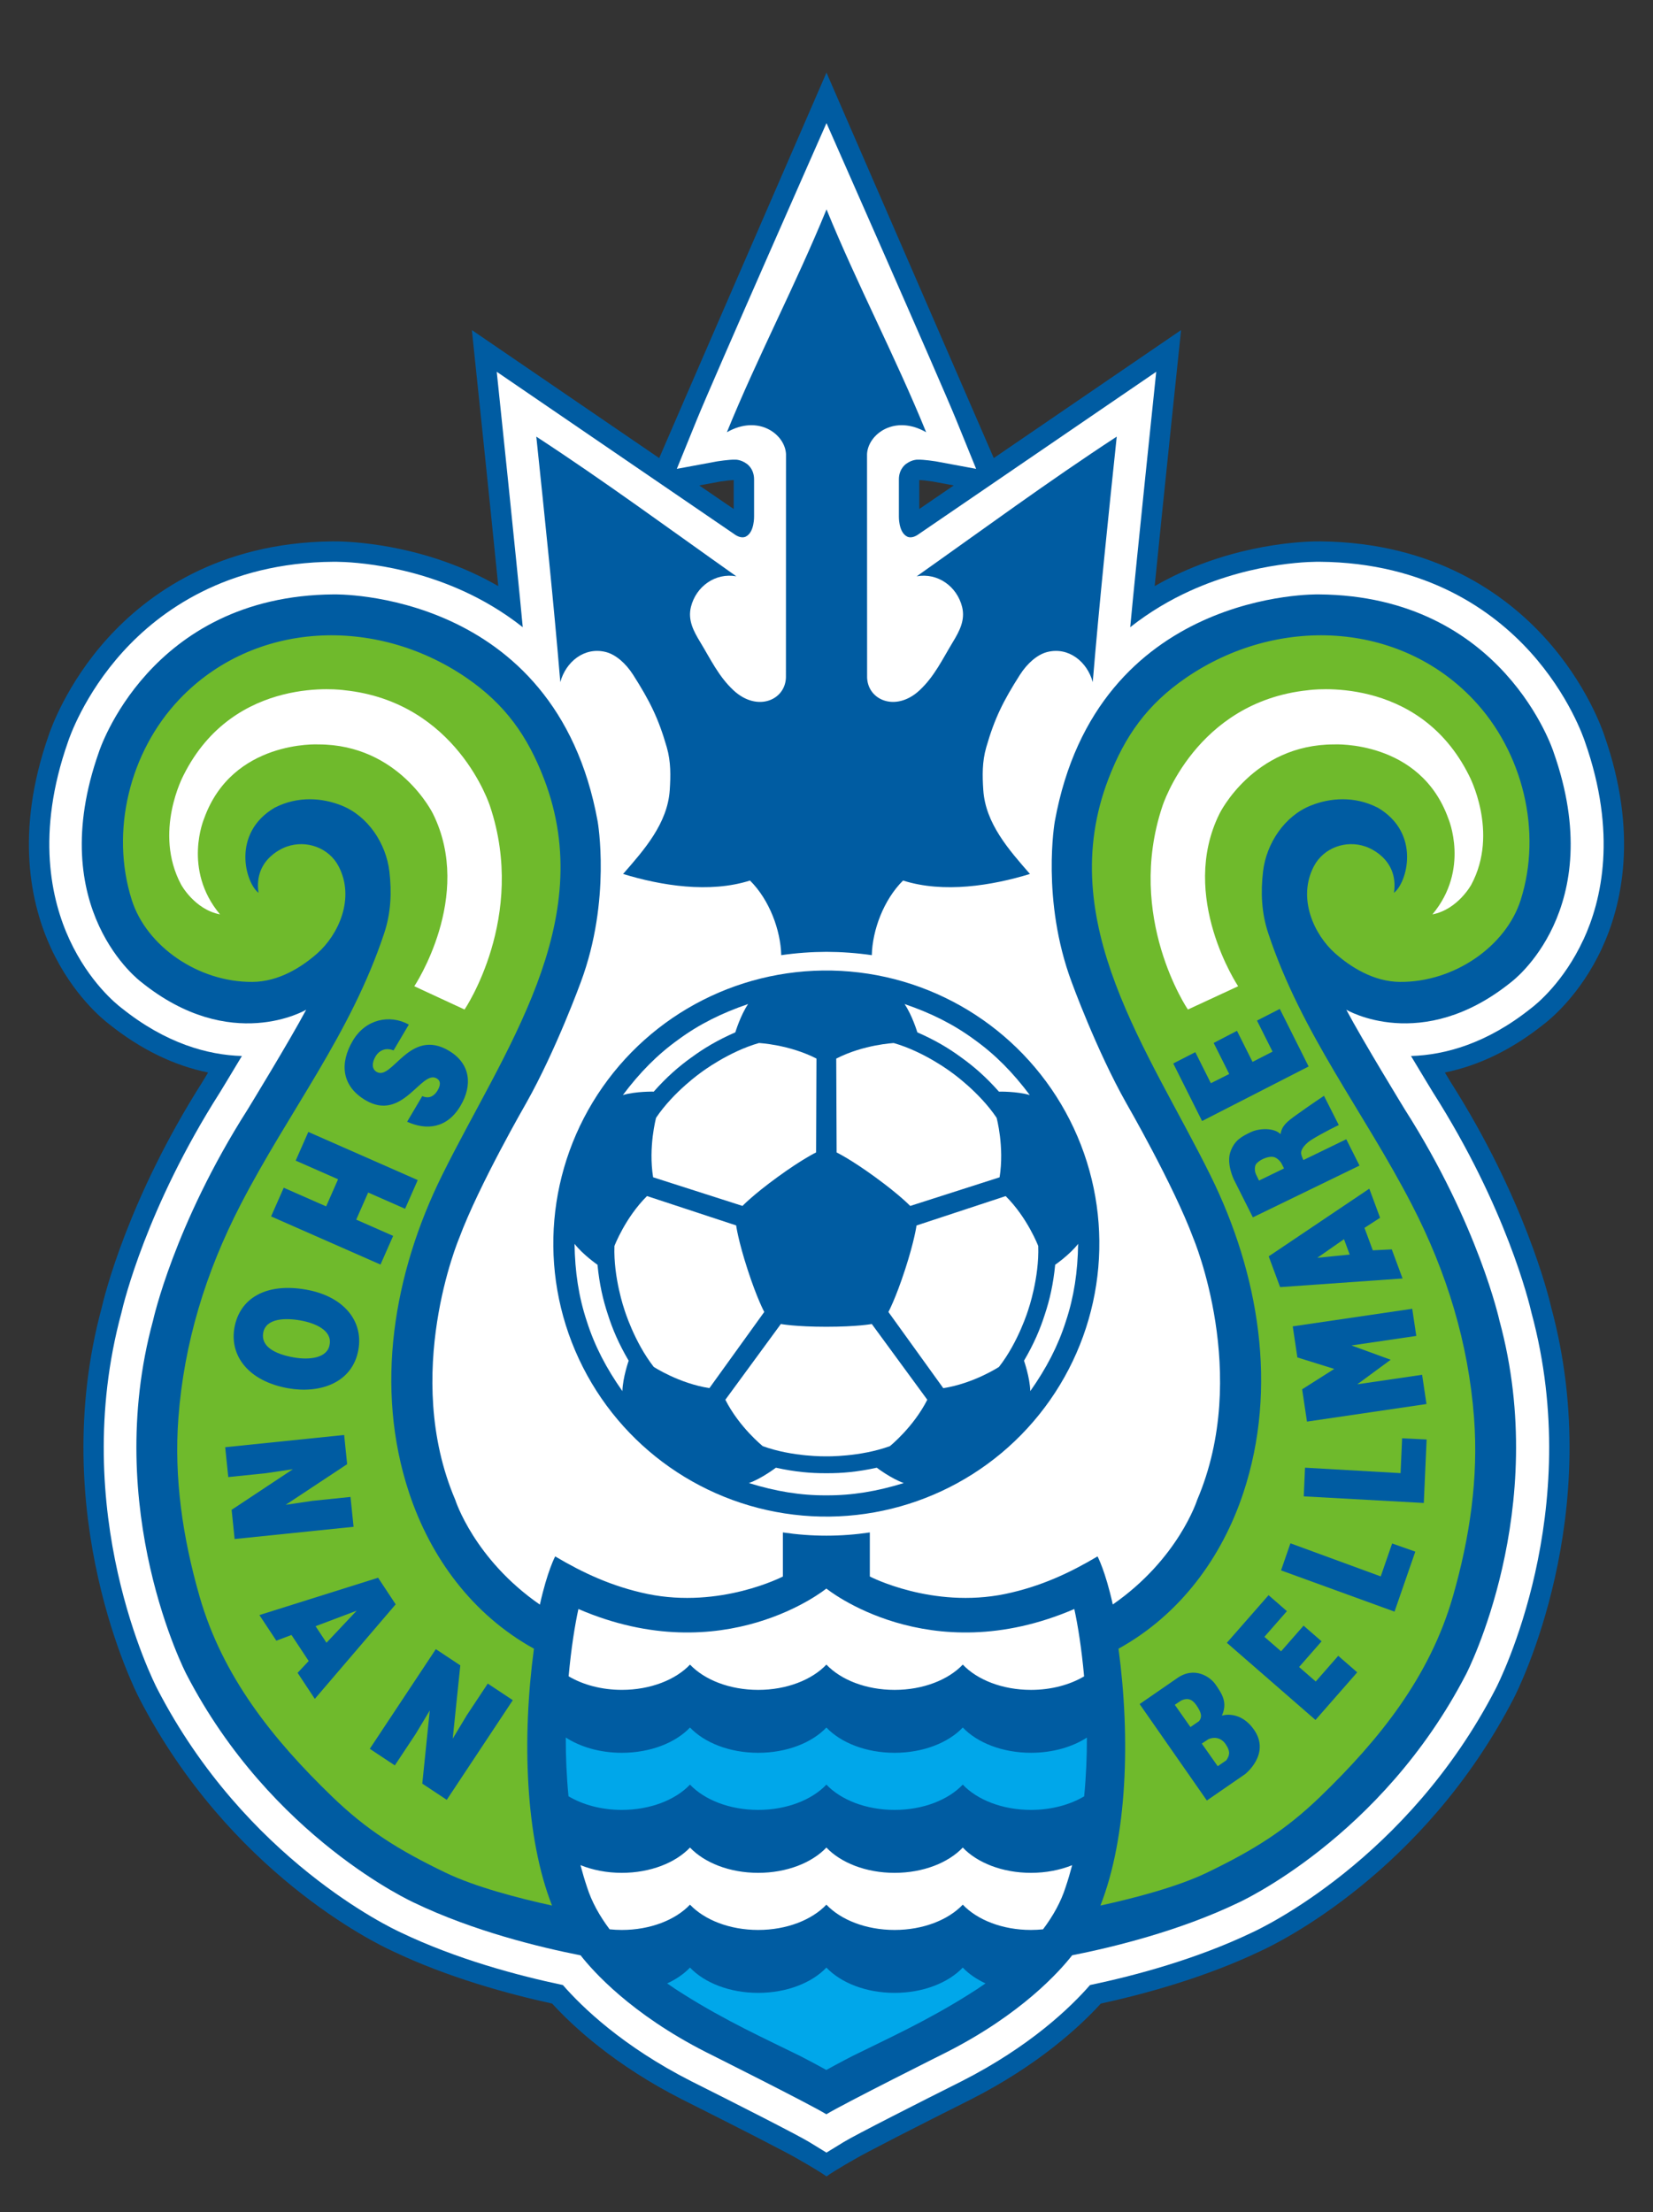
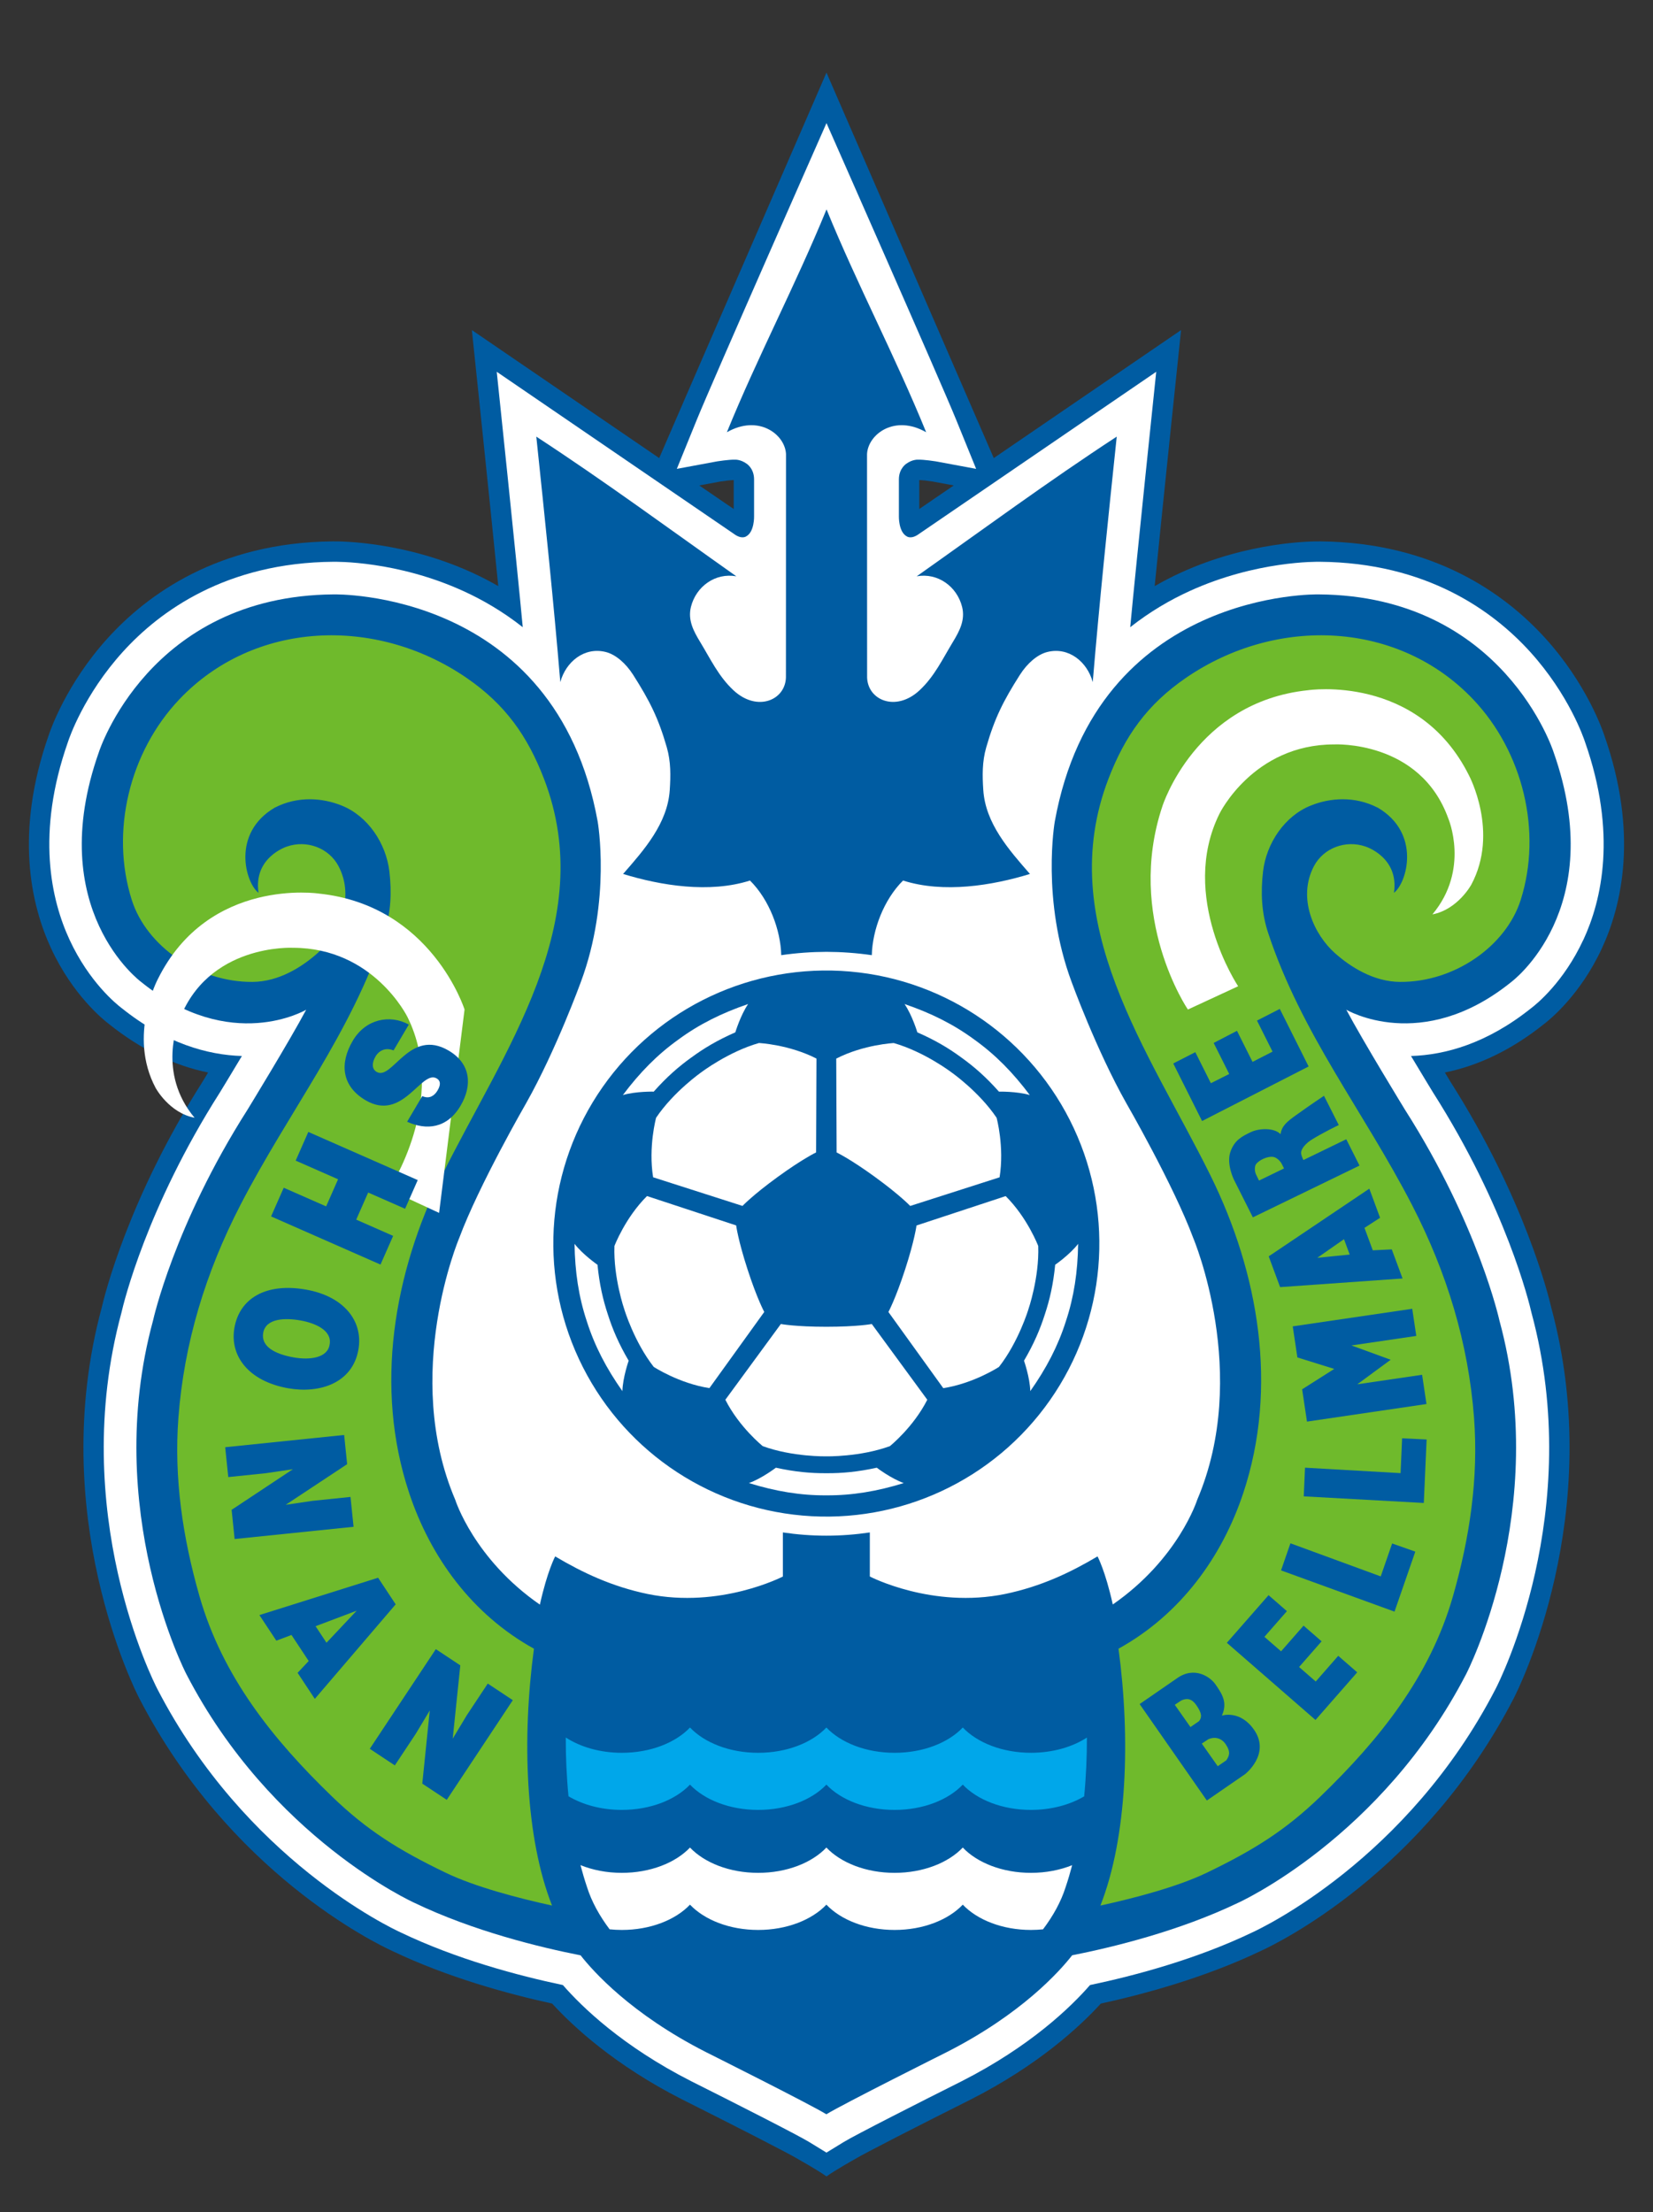
<svg xmlns="http://www.w3.org/2000/svg" id="_ループ_8" data-name="グループ 8" width="40.273mm" height="53.888mm" viewBox="0 0 114.159 152.752">
  <rect x="0" y="0" width="114.159" height="152.752" fill="#333333" stroke="none" />
  <defs>
    <style>
      .cls-1 {
        fill: none;
      }

      .cls-2 {
        fill: #005ca2;
      }

      .cls-3 {
        fill: #fff;
      }

      .cls-4 {
        fill: #00a7ea;
      }

      .cls-5 {
        fill: #6fba2c;
      }
    </style>
  </defs>
  <g>
    <g>
      <path class="cls-1" d="M112.438,66.337c1.538-3.313,2.826-8.804,.261-16.168l.001-0-.007-.022c-.228-.691-1.446-4.062-4.497-7.427-2.755-3.038-7.537-6.62-15.001-7.235v-.098l-1.998-0h-.041l.001-.001c-.067-.001-.164-.001-.275,.001h-1.683c-.008,0-.015,.036-.021,.096-1.707,.16-4.274,.583-7.081,1.668l1.46-14.15,.442-4.285-3.556,2.427-10.937,7.474c-2.503-5.776-9.048-20.842-10.593-24.398l-1.832-4.218-1.833,4.218c-1.545,3.556-8.09,18.622-10.593,24.398l-10.937-7.474-3.564-2.436,.45,4.294,1.46,14.15c-2.785-1.076-5.333-1.501-7.041-1.664v-.101h-1.802c-.051-0-.089,0-.129,0h-.088l-.074,.001-1.954,.043c-.001,0-.002,.023-.002,.055-7.467,.614-12.251,4.197-15.007,7.236-3.018,3.328-4.24,6.655-4.488,7.399l-.017,.05,.001,0c-2.565,7.363-1.277,12.855,.261,16.167,1.648,3.548,3.939,5.467,4.602,5.971,1.585,1.267,3.261,2.241,4.995,2.917-4.551,7.64-6.077,13.911-6.245,14.642-4.025,14.938,2.489,27.78,2.768,28.319,6.531,12.644,17.227,17.807,18.426,18.354,3.775,1.805,7.872,2.952,10.835,3.627,1.773,1.846,4.689,4.343,9.097,6.584,4.183,2.093,7.462,3.789,7.906,4.063,.323,.183,.662,.38,.969,.564l2.004,1.375,2.007-1.375c.299-.179,.62-.365,.897-.522,.517-.317,3.795-2.013,7.967-4.1,4.418-2.246,7.335-4.743,9.108-6.589,2.963-.674,7.062-1.822,10.867-3.641,1.166-.532,11.862-5.694,18.395-18.341,.279-.538,6.791-13.381,2.749-28.39-.151-.663-1.673-6.914-6.229-14.57,1.737-.678,3.424-1.659,5.035-2.948,.624-.473,2.915-2.392,4.563-5.94Z" />
      <g>
        <path class="cls-2" d="M49.768,33.247c.299-.047,.704-.093,.903-.098v1.999l-2.38-1.627,1.477-.274Zm60.857,32.248c1.387-2.987,2.542-7.969,.165-14.735l.01,.029c-.116-.356-1.219-3.566-4.086-6.727-2.727-3.007-7.631-6.601-15.519-6.678v-0l-.012-0h0l-.004-0-.025-0-.009-0h0l-.007-0h-.005c-.575-.006-4.907,.023-9.572,2.153-.623,.284-1.229,.598-1.818,.936,.553-5.555,1.824-17.681,1.824-17.681l-12.936,8.84c-.153-.375-11.553-26.618-11.553-26.618,0,0-11.401,26.243-11.553,26.618l-12.937-8.84s1.271,12.126,1.824,17.681c-.589-.339-1.195-.652-1.817-.936-4.665-2.13-8.997-2.159-9.572-2.153h-.005l-.007,0h0l-.009,0-.025,0-.004,0h0l-.012,0v0c-7.887,.076-12.792,3.671-15.519,6.678-2.867,3.161-3.97,6.372-4.086,6.727l.01-.029c-2.377,6.766-1.222,11.747,.165,14.735,1.489,3.208,3.583,4.906,3.998,5.221,2.18,1.743,4.473,2.861,6.843,3.343l-.389,.645c-5.122,8.054-6.772,14.774-6.964,15.61-3.843,14.269,2.33,26.442,2.595,26.953,6.218,12.037,16.309,16.92,17.481,17.455,3.846,1.839,8.045,2.978,11.037,3.63,1.443,1.58,4.32,4.253,8.971,6.617,3.471,1.737,7.426,3.759,8.05,4.144,.002,.001,1.31,.735,1.918,1.169v.011l.008-.005,.008,.005v-.011c.608-.435,1.916-1.168,1.918-1.169,.624-.385,4.578-2.407,8.05-4.144,4.651-2.364,7.528-5.037,8.971-6.617,2.992-.652,7.191-1.791,11.037-3.63,1.172-.535,11.264-5.418,17.481-17.455,.265-.512,6.438-12.685,2.595-26.953-.192-.836-1.842-7.556-6.965-15.61l-.389-.645c2.369-.482,4.663-1.6,6.842-3.343,.415-.315,2.509-2.013,3.998-5.221Zm-44.758-31.974l-2.38,1.627v-1.999c.199,.004,.604,.051,.903,.098l1.477,.274Z" />
        <path class="cls-3" d="M109.348,64.903c1.278-2.753,2.333-7.358,.114-13.675-.088-.268-1.105-3.258-3.79-6.219-2.545-2.806-7.134-6.163-14.547-6.217l.038,.001c-.178-.004-4.402-.081-9.015,2.025-1.302,.594-2.712,1.402-4.093,2.492,.402-4.34,1.796-17.638,1.796-17.638l-16.387,11.199c-.54,.399-.845,.164-.845,.164-.575-.317-.54-1.397-.54-1.397v-2.535c0-.775,.528-1.092,.528-1.092,.411-.293,.786-.27,.786-.27,.422-.012,1.232,.117,1.232,.117l2.789,.518-1.375-3.38c-1.09-2.679-8.96-20.497-8.96-20.497,0,0-7.871,17.818-8.961,20.497l-1.375,3.38,2.789-.518s.81-.129,1.232-.117c0,0,.376-.023,.786,.27,0,0,.528,.317,.528,1.092v2.535s.035,1.08-.54,1.397c0,0-.305,.235-.845-.164l-16.387-11.199s1.395,13.298,1.796,17.638c-1.38-1.09-2.79-1.898-4.093-2.492-4.613-2.106-8.837-2.029-9.015-2.025l.038-.001c-7.413,.054-12.003,3.411-14.547,6.217-2.685,2.961-3.703,5.951-3.79,6.219-2.219,6.317-1.164,10.922,.114,13.675,1.358,2.924,3.234,4.436,3.575,4.695,3.072,2.464,5.972,3.251,8.322,3.322-.793,1.327-1.457,2.414-1.526,2.526-5.054,7.942-6.64,14.526-6.794,15.202-3.721,13.76,2.222,25.48,2.477,25.973,6.086,11.783,16.174,16.53,16.823,16.825,3.847,1.842,8.078,2.973,11.188,3.627,1.324,1.52,4.119,4.229,8.865,6.642,2.753,1.377,7.386,3.729,8.151,4.201l1.182,.724v.006l.005-.003,.005,.003v-.006l1.181-.724c.765-.472,5.398-2.823,8.151-4.201,4.746-2.413,7.541-5.122,8.865-6.642,3.111-.654,7.341-1.785,11.188-3.627,.649-.296,10.737-5.042,16.823-16.825,.255-.493,6.198-12.213,2.477-25.973-.154-.676-1.739-7.26-6.794-15.202-.068-.112-.732-1.198-1.526-2.526,2.35-.071,5.25-.858,8.322-3.322,.341-.259,2.218-1.771,3.575-4.695Z" />
        <g>
          <circle class="cls-2" cx="57.068" cy="85.871" r="18.855" transform="translate(-30.957 32.185) rotate(-25.014)" />
          <g>
            <g>
              <path class="cls-3" d="M57.068,101.729c-1.081,.007-2.166-.091-3.483-.38,0,0-.976,.743-1.863,1.061,1.841,.569,3.559,.859,5.346,.847,1.787,.012,3.505-.278,5.346-.847-.887-.318-1.863-1.061-1.863-1.061-1.317,.289-2.402,.387-3.483,.38Z" />
              <path class="cls-3" d="M72.158,90.765c-.328,1.03-.756,2.032-1.438,3.195,0,0,.405,1.158,.434,2.1,1.11-1.575,1.917-3.119,2.457-4.823,.564-1.696,.819-3.419,.847-5.346-.577,.746-1.585,1.444-1.585,1.444-.132,1.341-.374,2.404-.715,3.43Z" />
              <path class="cls-3" d="M66.394,73.025c.878,.63,1.699,1.347,2.594,2.355,0,0,1.226-.028,2.131,.236-1.155-1.543-2.374-2.787-3.827-3.827-1.439-1.06-2.999-1.836-4.822-2.457,.531,.779,.883,1.954,.883,1.954,1.235,.54,2.171,1.099,3.041,1.739Z" />
              <path class="cls-3" d="M47.742,73.026c.871-.641,1.806-1.199,3.041-1.74,0,0,.353-1.175,.883-1.954-1.824,.622-3.384,1.397-4.822,2.457-1.453,1.041-2.672,2.285-3.827,3.827,.905-.264,2.131-.236,2.131-.236,.895-1.008,1.716-1.725,2.594-2.355Z" />
              <path class="cls-3" d="M41.979,90.765c-.34-1.026-.583-2.088-.715-3.429,0,0-1.008-.698-1.585-1.444,.028,1.927,.283,3.65,.847,5.346,.541,1.703,1.347,3.247,2.457,4.822,.028-.942,.434-2.1,.434-2.1-.682-1.163-1.11-2.165-1.438-3.195Z" />
            </g>
            <g>
              <path class="cls-3" d="M57.067,91.617c-2.131,0-3.141-.19-3.141-.19l-3.832,5.229c.962,1.902,2.583,3.204,2.583,3.204,2.067,.754,4.39,.704,4.39,.704,0,0,2.322,.049,4.39-.704,0,0,1.621-1.302,2.583-3.204l-3.832-5.229s-1.009,.19-3.141,.19Z" />
              <path class="cls-3" d="M62.506,87.667c-.659,2.027-1.151,2.929-1.151,2.929l3.789,5.26c2.106-.327,3.846-1.466,3.846-1.466,1.356-1.733,2.026-3.957,2.026-3.957,0,0,.764-2.193,.686-4.392,0,0-.738-1.944-2.249-3.447l-6.157,2.029s-.132,1.019-.79,3.046Z" />
              <path class="cls-3" d="M60.43,81.274c1.724,1.253,2.43,2,2.43,2l6.173-1.978c.34-2.104-.206-4.111-.206-4.111-1.23-1.825-3.137-3.15-3.137-3.15,0,0-1.85-1.405-3.965-2.01,0,0-2.077,.101-3.973,1.074l.027,6.482s.928,.44,2.652,1.693Z" />
              <path class="cls-3" d="M53.708,81.272c1.724-1.253,2.652-1.693,2.652-1.693l.026-6.482c-1.896-.973-3.973-1.074-3.973-1.074-2.115,.605-3.965,2.01-3.965,2.01,0,0-1.908,1.325-3.137,3.15,0,0-.546,2.007-.206,4.111l6.173,1.978s.705-.747,2.429-2Z" />
              <path class="cls-3" d="M51.63,87.665c-.659-2.027-.79-3.046-.79-3.046l-6.157-2.028c-1.511,1.502-2.249,3.447-2.249,3.447-.078,2.199,.687,4.392,.687,4.392,0,0,.671,2.224,2.026,3.957,0,0,1.74,1.139,3.846,1.466l3.788-5.26s-.493-.901-1.151-2.928Z" />
            </g>
          </g>
        </g>
        <path class="cls-2" d="M57.082,65.727c1.031,.003,2.086,.08,3.126,.23,.044-1.737,.816-3.818,2.157-5.154,2.81,.895,6.163,.345,8.765-.454-1.464-1.673-3.07-3.494-3.222-5.79-.066-.987-.084-1.954,.203-2.952,.583-2.028,1.188-3.22,2.319-4.998,.525-.826,1.225-1.413,1.884-1.583,1.484-.383,2.77,.67,3.152,2.073,.473-5.66,1.065-11.301,1.658-16.949-4.706,3.073-9.227,6.403-13.815,9.646,1.443-.262,2.779,.691,3.135,2.109,.229,.914-.185,1.682-.635,2.424-.72,1.187-1.27,2.37-2.293,3.329-1.669,1.564-3.687,.665-3.632-1.005l-.005-15.303c.072-1.365,1.903-2.749,4.083-1.503-2.12-5.211-4.753-10.182-6.881-15.389-2.128,5.207-4.761,10.178-6.881,15.389,2.18-1.246,4.011,.138,4.083,1.503l-.005,15.303c.055,1.671-1.963,2.57-3.632,1.005-1.023-.959-1.573-2.142-2.293-3.329-.45-.742-.864-1.509-.635-2.424,.355-1.418,1.692-2.371,3.135-2.109-4.588-3.244-9.109-6.574-13.815-9.646,.593,5.648,1.184,11.289,1.658,16.949,.383-1.403,1.668-2.456,3.153-2.073,.659,.17,1.359,.757,1.884,1.583,1.13,1.778,1.736,2.969,2.318,4.998,.287,.998,.268,1.966,.203,2.952-.153,2.297-1.758,4.118-3.222,5.79,2.602,.799,5.955,1.349,8.765,.454,1.341,1.336,2.113,3.417,2.157,5.154,1.039-.15,2.094-.227,3.125-.23h.006Z" />
        <g>
          <g>
            <path class="cls-2" d="M104.37,67.81s6.769-4.989,2.92-15.88c0,0-3.444-10.791-16.213-10.885,0,0-15.322-.369-18.232,15.685,0,0-.95,5.4,1.163,11.08,0,0,1.705,4.695,3.771,8.357,0,0,3.269,5.666,4.631,9.328,0,0,3.977,9.393,.269,18.078,0,0-1.286,4.071-5.828,7.221-.512-2.316-1.053-3.32-1.053-3.32-1.884,1.117-3.902,2.079-6.384,2.595-5.03,1.033-9.342-1.206-9.342-1.206v-3.044c-.98,.146-1.982,.223-3.003,.223-1.02,0-2.023-.077-3.002-.223v3.044s-4.312,2.239-9.342,1.206c-2.481-.516-4.5-1.478-6.384-2.595,0,0-.542,1.007-1.056,3.33-4.553-3.151-5.842-7.231-5.842-7.231-3.709-8.685,.269-18.078,.269-18.078,1.361-3.662,4.631-9.328,4.631-9.328,2.065-3.662,3.771-8.357,3.771-8.357,2.113-5.68,1.163-11.08,1.163-11.08-2.91-16.055-18.233-15.685-18.233-15.685-12.769,.094-16.213,10.885-16.213,10.885-3.849,10.891,2.92,15.88,2.92,15.88,6.197,5,11.394,1.915,11.394,1.915-1.146,2.157-4.055,6.908-4.055,6.908-5.08,7.975-6.518,14.543-6.518,14.543-3.568,13.097,2.288,24.407,2.288,24.407,5.868,11.361,15.767,15.816,15.767,15.816,4.077,1.957,8.677,3.072,11.471,3.623,.852,1.09,3.481,4.051,8.659,6.683,0,0,7.178,3.591,8.313,4.292,1.136-.701,8.313-4.292,8.313-4.292,5.184-2.635,7.813-5.6,8.662-6.687,2.795-.552,7.383-1.667,11.451-3.619,0,0,9.899-4.455,15.767-15.816,0,0,5.855-11.309,2.288-24.407,0,0-1.437-6.568-6.518-14.543,0,0-2.909-4.751-4.055-6.908,0,0,5.197,3.084,11.394-1.915Z" />
            <g>
              <path class="cls-5" d="M95.14,55.768c-1.595-.816-3.286-.675-4.604-.147-1.829,.724-3.082,2.628-3.308,4.558-.169,1.444-.107,2.859,.356,4.255,2.321,6.994,6.574,12.268,9.93,18.769,2.401,4.65,3.898,9.538,4.287,14.714,.31,4.135-.293,8.248-1.46,12.317-1.589,5.538-5.062,9.869-9.14,13.811-2.418,2.337-4.606,3.705-7.855,5.27-2.024,.975-4.999,1.755-7.35,2.269,1.857-4.713,2.079-11.59,1.25-17.737,4.267-2.361,7.144-6.311,8.621-10.762,2.418-7.289,1.064-15.166-2.263-21.902-4.251-8.606-10.87-17.48-7.05-27.411,1.129-2.937,2.668-5.134,5.377-6.984,6.276-4.285,14.672-3.913,19.816,1.514,3.436,3.625,4.771,9.122,3.276,13.838-1.011,3.19-4.581,5.692-8.341,5.663-1.823-.014-3.409-1.031-4.472-1.97-1.453-1.283-2.63-3.8-1.472-6.015,.662-1.267,2.205-1.839,3.57-1.361,0,0,2.325,.728,1.961,3.193,.892-.669,1.901-4.108-1.127-5.885Z" />
              <path class="cls-3" d="M82.037,69.71s-4.329-6.368-1.758-14.043c0,0,2.275-7.196,10.056-8.006,0,0,7.604-1.15,11.114,5.88,0,0,2.1,3.918,.163,7.544,0,0-.927,1.716-2.687,2.056,2.605-3.11,1.096-6.626,1.096-6.626-1.948-5.422-7.885-5.111-7.885-5.111-5.586,0-7.916,4.784-7.916,4.784-2.84,5.727,1.288,11.915,1.288,11.915l-3.471,1.608Z" />
            </g>
            <g>
              <path class="cls-5" d="M18.98,55.768c1.596-.816,3.286-.675,4.604-.147,1.829,.724,3.082,2.628,3.308,4.558,.169,1.444,.107,2.859-.356,4.255-2.32,6.994-6.573,12.268-9.93,18.769-2.401,4.65-3.899,9.538-4.286,14.714-.31,4.135,.293,8.248,1.46,12.317,1.588,5.538,5.061,9.869,9.14,13.811,2.417,2.337,4.606,3.705,7.855,5.27,2.024,.975,4.999,1.755,7.35,2.269-1.857-4.713-2.079-11.59-1.25-17.737-4.267-2.361-7.144-6.311-8.621-10.762-2.418-7.289-1.065-15.166,2.263-21.902,4.251-8.606,10.87-17.48,7.05-27.411-1.129-2.937-2.667-5.134-5.376-6.984-6.276-4.285-14.672-3.913-19.816,1.514-3.435,3.625-4.771,9.122-3.276,13.838,1.011,3.19,4.581,5.692,8.341,5.663,1.823-.014,3.409-1.031,4.472-1.97,1.454-1.283,2.63-3.8,1.472-6.015-.662-1.267-2.205-1.839-3.569-1.361,0,0-2.325,.728-1.961,3.193-.892-.669-1.901-4.108,1.127-5.885Z" />
-               <path class="cls-3" d="M32.083,69.71s4.328-6.368,1.758-14.043c0,0-2.275-7.196-10.056-8.006,0,0-7.604-1.15-11.114,5.88,0,0-2.1,3.918-.163,7.544,0,0,.927,1.716,2.687,2.056-2.605-3.11-1.096-6.626-1.096-6.626,1.948-5.422,7.885-5.111,7.885-5.111,5.586,0,7.916,4.784,7.916,4.784,2.84,5.727-1.288,11.915-1.288,11.915l3.471,1.608Z" />
+               <path class="cls-3" d="M32.083,69.71c0,0-2.275-7.196-10.056-8.006,0,0-7.604-1.15-11.114,5.88,0,0-2.1,3.918-.163,7.544,0,0,.927,1.716,2.687,2.056-2.605-3.11-1.096-6.626-1.096-6.626,1.948-5.422,7.885-5.111,7.885-5.111,5.586,0,7.916,4.784,7.916,4.784,2.84,5.727-1.288,11.915-1.288,11.915l3.471,1.608Z" />
            </g>
          </g>
          <g>
            <path class="cls-3" d="M66.491,127.579c-.998,1.05-2.735,1.746-4.709,1.746-1.975,0-3.712-.696-4.71-1.746-.998,1.05-2.735,1.746-4.71,1.746-1.975,0-3.711-.696-4.71-1.746-.998,1.05-2.735,1.746-4.71,1.746-1.042,0-2.017-.195-2.853-.533,.135,.511,.283,1.016,.45,1.512,.322,1.019,.869,2,1.562,2.92,.274,.028,.554,.044,.841,.044,1.975,0,3.712-.695,4.71-1.746,.998,1.051,2.734,1.746,4.71,1.746,1.975,0,3.711-.695,4.71-1.746,.998,1.051,2.735,1.746,4.71,1.746,1.975,0,3.711-.695,4.709-1.746,.998,1.051,2.735,1.746,4.71,1.746,.283,0,.56-.016,.832-.043,.694-.92,1.241-1.901,1.563-2.921,.167-.494,.315-.998,.449-1.508-.834,.335-1.806,.529-2.844,.529-1.975,0-3.712-.696-4.71-1.746Z" />
            <path class="cls-4" d="M66.491,119.29c-.998,1.051-2.735,1.746-4.709,1.746-1.975,0-3.712-.696-4.71-1.746-.998,1.051-2.735,1.746-4.71,1.746-1.975,0-3.711-.696-4.71-1.746-.998,1.051-2.735,1.746-4.71,1.746-1.501,0-2.864-.403-3.869-1.057-.002,1.315,.054,2.683,.188,4.059,.985,.585,2.272,.941,3.681,.941,1.975,0,3.712-.695,4.71-1.746,.998,1.051,2.734,1.746,4.71,1.746,1.975,0,3.711-.695,4.71-1.746,.998,1.051,2.735,1.746,4.71,1.746,1.975,0,3.711-.695,4.709-1.746,.998,1.051,2.735,1.746,4.71,1.746,1.406,0,2.689-.354,3.673-.936,.135-1.376,.191-2.744,.189-4.059-1.005,.651-2.364,1.051-3.861,1.051-1.975,0-3.712-.696-4.71-1.746Z" />
-             <path class="cls-4" d="M61.782,137.613c-1.975,0-3.712-.696-4.71-1.746-.998,1.051-2.735,1.746-4.71,1.746-1.975,0-3.711-.696-4.71-1.746-.411,.433-.95,.804-1.577,1.093,.373,.263,.751,.512,1.129,.746,2.951,1.86,5.645,3.074,8.046,4.261,0,0,.96,.494,1.817,.969,.856-.475,1.817-.969,1.817-.969,2.402-1.187,5.096-2.402,8.046-4.261,.379-.234,.758-.484,1.132-.748-.625-.288-1.162-.659-1.572-1.091-.998,1.051-2.735,1.746-4.709,1.746Z" />
-             <path class="cls-3" d="M47.653,114.945c.998,1.051,2.734,1.746,4.71,1.746,1.975,0,3.711-.696,4.71-1.746,.998,1.051,2.735,1.746,4.71,1.746,1.975,0,3.711-.696,4.709-1.746,.998,1.051,2.735,1.746,4.71,1.746,1.403,0,2.684-.352,3.668-.933-.173-1.929-.436-3.555-.676-4.651-10.071,4.341-17.124-1.413-17.124-1.413,0,0-7.053,5.754-17.124,1.413-.24,1.095-.502,2.719-.675,4.646,.984,.583,2.268,.937,3.675,.937,1.975,0,3.712-.696,4.71-1.746Z" />
          </g>
        </g>
      </g>
    </g>
    <g>
      <path class="cls-2" d="M29.162,75.69c.265,.114,.474,.099,.642,.018s.306-.224,.413-.406c.243-.411,.202-.68-.054-.832-1.066-.63-2.337,3.03-4.923,1.501-1.648-.975-1.798-2.545-.874-4.109,.887-1.501,2.561-1.832,3.868-1.113l-1.055,1.785c-.28-.112-.533-.113-.745-.025-.207,.08-.383,.242-.49,.424-.275,.466-.27,.885,.066,1.083,1.076,.636,2.268-3.071,4.982-1.466,1.51,.893,1.653,2.385,.813,3.807-.934,1.58-2.365,1.703-3.688,1.102l1.046-1.769Z" />
      <path class="cls-2" d="M21.293,78.163l7.556,3.325-.873,1.981-2.55-1.122-.825,1.872,2.55,1.122-.873,1.981-7.556-3.325,.873-1.981,2.928,1.288,.825-1.872-2.928-1.288,.873-1.981Z" />
      <path class="cls-2" d="M19.916,95.866c-2.768-.487-4.065-2.252-3.727-4.175,.358-2.042,2.18-3.127,4.947-2.64,2.553,.449,3.971,2.123,3.616,4.146-.408,2.321-2.689,3.047-4.836,2.669Zm.823-4.688c-1.039-.183-2.383-.158-2.562,.862-.162,.921,.769,1.458,2.113,1.694,1.107,.195,2.345,.04,2.477-.905,.17-.967-1-1.47-2.028-1.651Z" />
      <path class="cls-2" d="M19.73,103.911l1.863-.275,2.613-.269,.212,2.062-8.215,.845-.207-2.016,4.232-2.805-1.863,.275-2.601,.268-.212-2.062,8.215-.845,.207,2.016-4.243,2.806Z" />
      <path class="cls-2" d="M17.917,111.524l8.195-2.577,1.214,1.837-5.585,6.528-1.189-1.799,.767-.815-1.189-1.799-1.046,.394-1.169-1.768Zm6.715-.302l-2.838,1.072,.754,1.141,2.084-2.213Z" />
      <path class="cls-2" d="M31.266,120.058l.97-1.613,1.45-2.189,1.729,1.146-4.561,6.882-1.69-1.12,.517-5.05-.97,1.613-1.444,2.179-1.729-1.146,4.561-6.882,1.69,1.12-.523,5.059Z" />
    </g>
  </g>
  <g>
    <polygon class="cls-2" points="88.385 69.668 86.81 70.474 87.884 72.618 86.502 73.326 85.428 71.181 83.818 72.018 84.892 74.162 83.624 74.799 82.55 72.655 81.027 73.435 83.017 77.41 90.375 73.643 88.385 69.668" />
    <polygon class="cls-2" points="98.525 99.4 96.832 99.319 96.726 101.724 90.127 101.348 90.039 103.327 98.33 103.784 98.525 99.4" />
    <polygon class="cls-2" points="97.743 107.144 96.144 106.581 95.356 108.855 89.119 106.569 88.471 108.44 96.307 111.288 97.743 107.144" />
    <path class="cls-2" d="M87.618,86.755l6.949-4.674,.743,2.01-1.077,.697,.574,1.55,1.311-.065,.745,2.009-8.457,.597-.787-2.124Zm3.355,.1l2.239-.224-.393-1.062-1.846,1.287Z" />
    <path class="cls-2" d="M86.949,81.522l1.728-.839-.176-.349c-.113-.191-.339-.4-.544-.441-.408-.081-1.041,.226-1.227,.519-.084,.132-.104,.466,.03,.722l.189,.388Zm1.483-3.205c.103-.586,.43-.848,1.09-1.323,1.002-.722,1.914-1.326,1.914-1.326l1.022,2.019s-1.127,.538-1.924,1.042c-.557,.38-.713,.75-.675,.944,.038,.195,.154,.433,.154,.433l2.963-1.438,.914,1.819-7.365,3.575-1.308-2.603s-.53-1.073-.247-1.907c.283-.834,.815-1.085,1.407-1.372,.593-.288,1.641-.308,2.054,.136Z" />
    <polygon class="cls-2" points="93.731 115.479 92.421 114.339 90.867 116.113 89.717 115.112 91.271 113.338 90.027 112.255 88.473 114.029 87.322 113.028 88.876 111.254 87.609 110.151 84.728 113.44 90.85 118.768 93.731 115.479" />
    <path class="cls-2" d="M78.704,117.671l2.544-1.756c1.25-.914,2.356-.089,2.684,.383,.461,.662,.864,1.261,.453,2.17,0,0,1.248-.418,2.22,.976,1.164,1.669-.608,3.059-.608,3.059l-2.65,1.827-4.642-6.659Zm2.881-.25l-.453,.3,1.082,1.538,.593-.409c.213-.27,.202-.548-.194-1.115-.305-.438-.636-.494-1.028-.314Zm1.866,2.678l-.453,.3,1.1,1.564,.593-.409c.195-.296,.336-.566-.059-1.132-.305-.438-.789-.503-1.181-.323Z" />
    <polygon class="cls-2" points="89.928 95.935 92.144 94.528 89.599 93.734 89.279 91.589 97.531 90.375 97.811 92.248 93.335 92.907 96.042 93.895 93.736 95.59 98.213 94.932 98.515 96.952 90.262 98.166 89.928 95.935" />
  </g>
</svg>